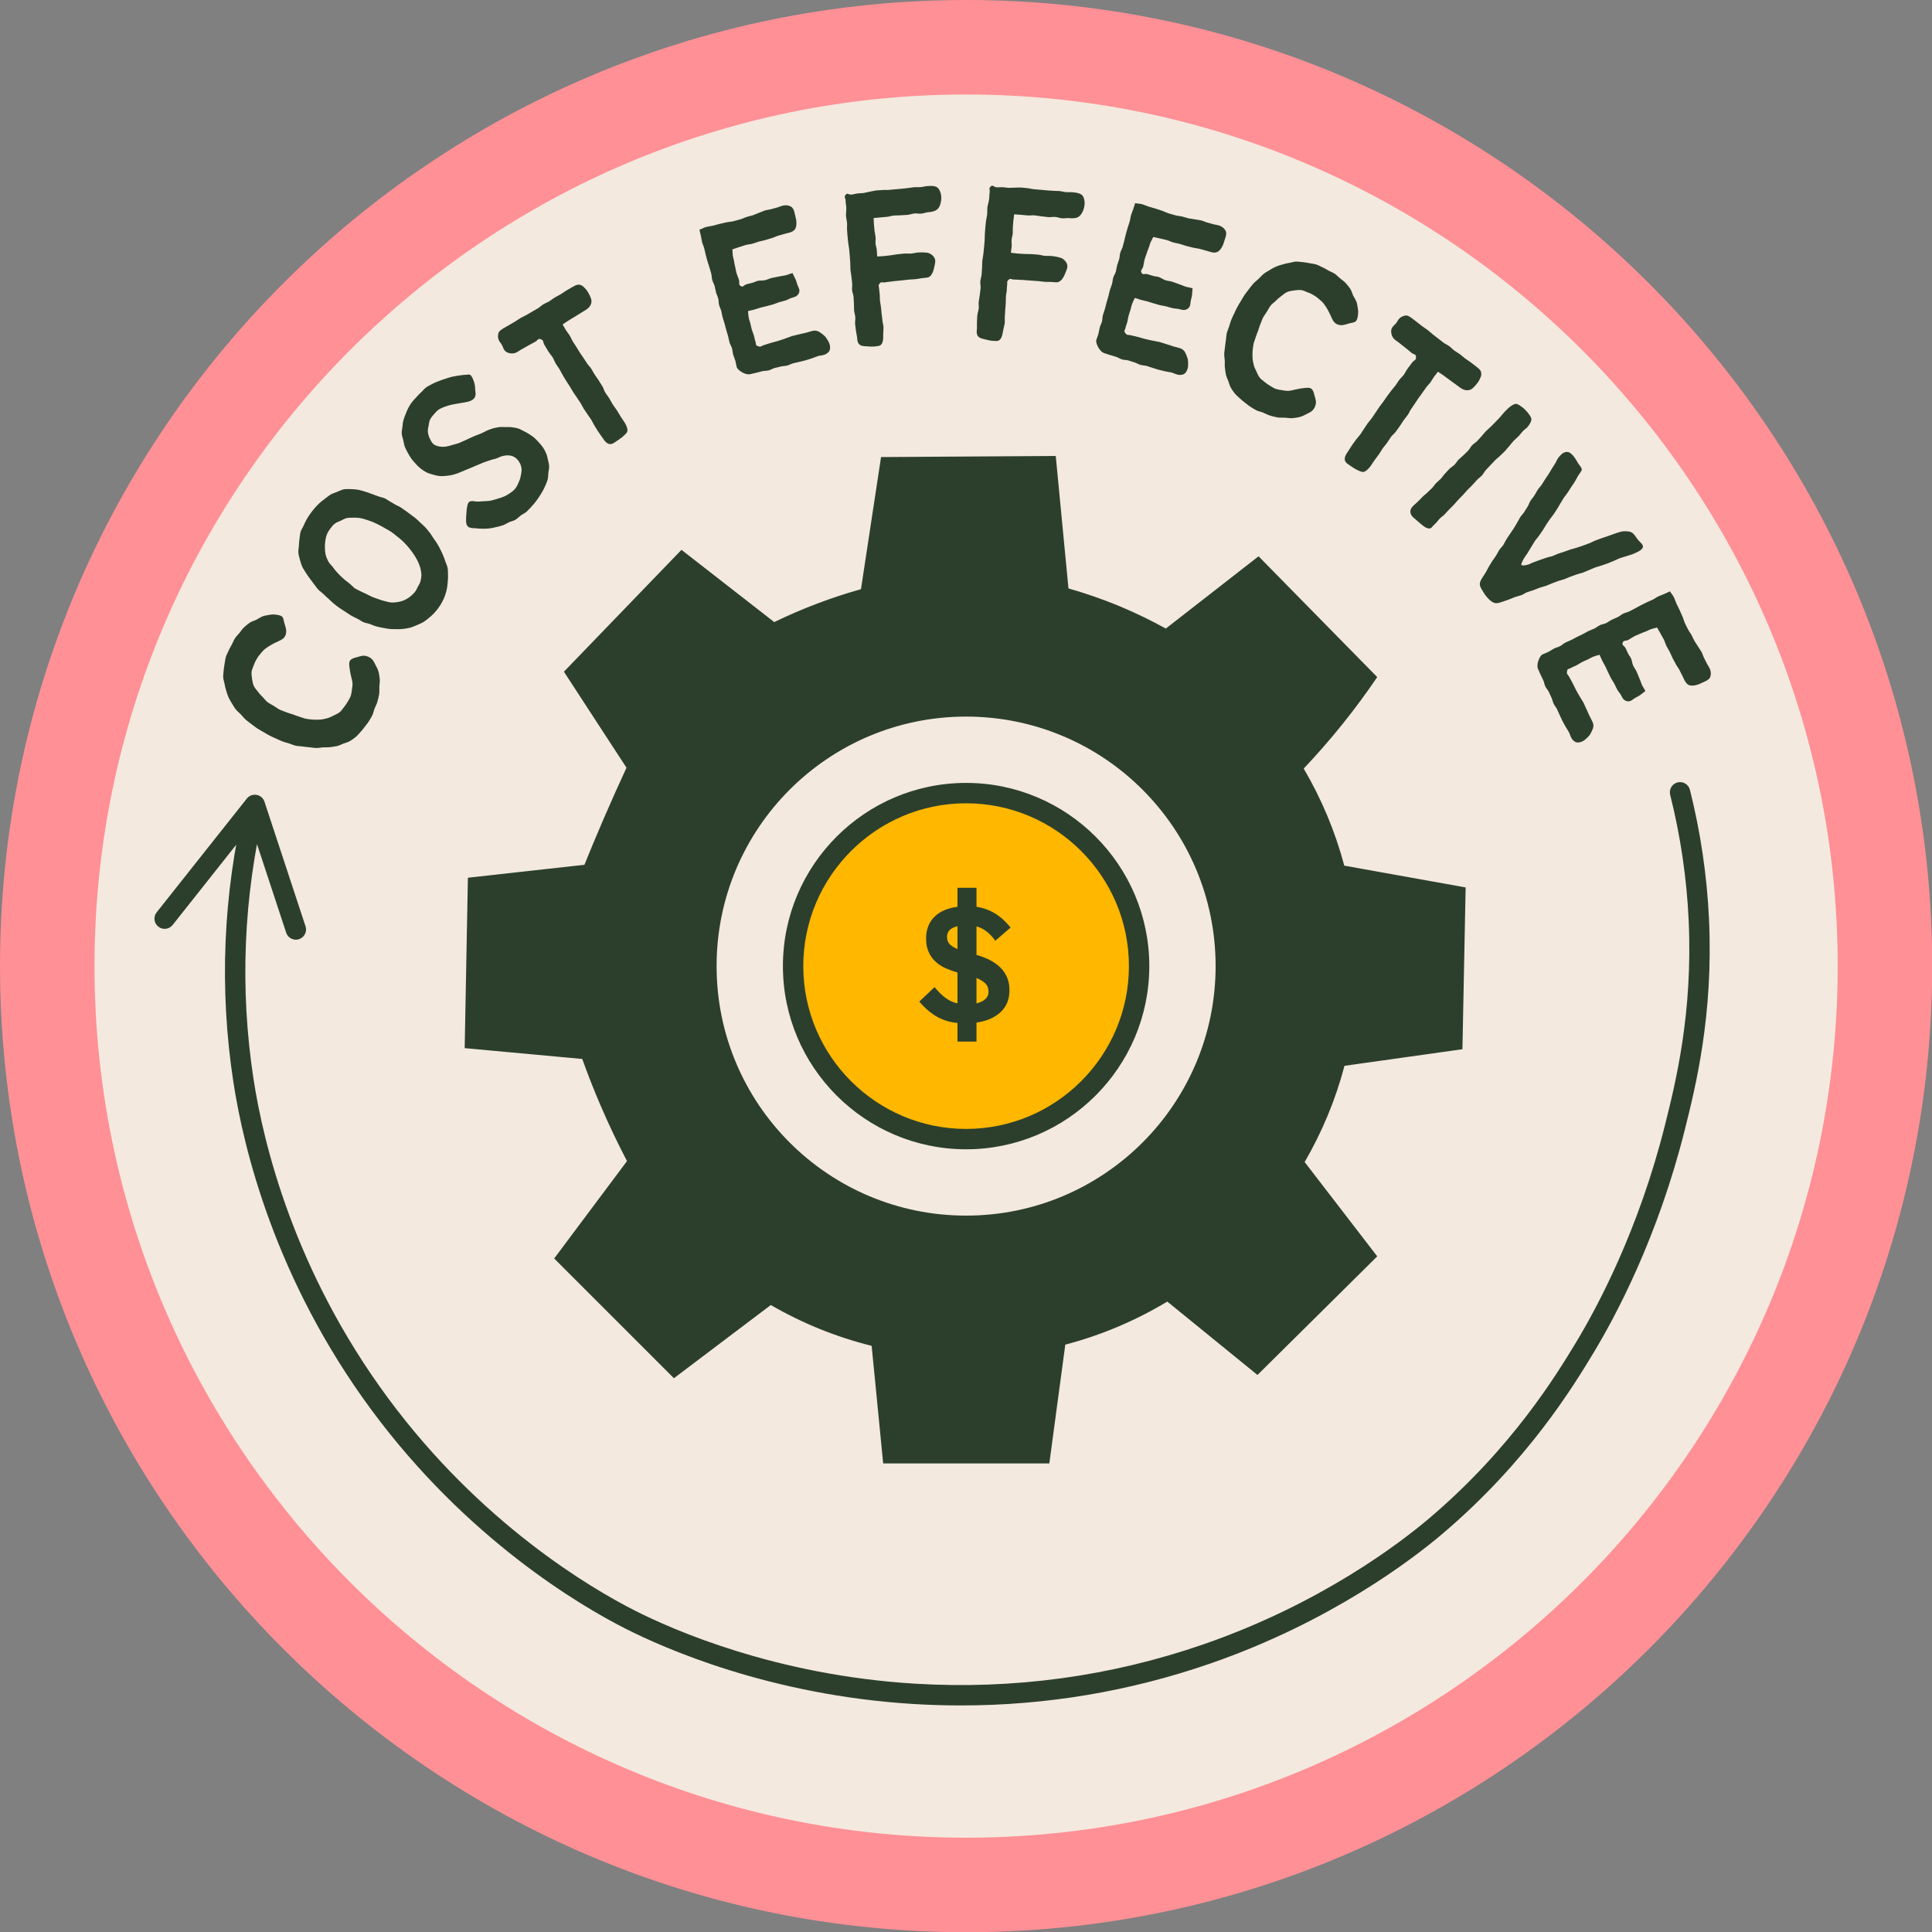
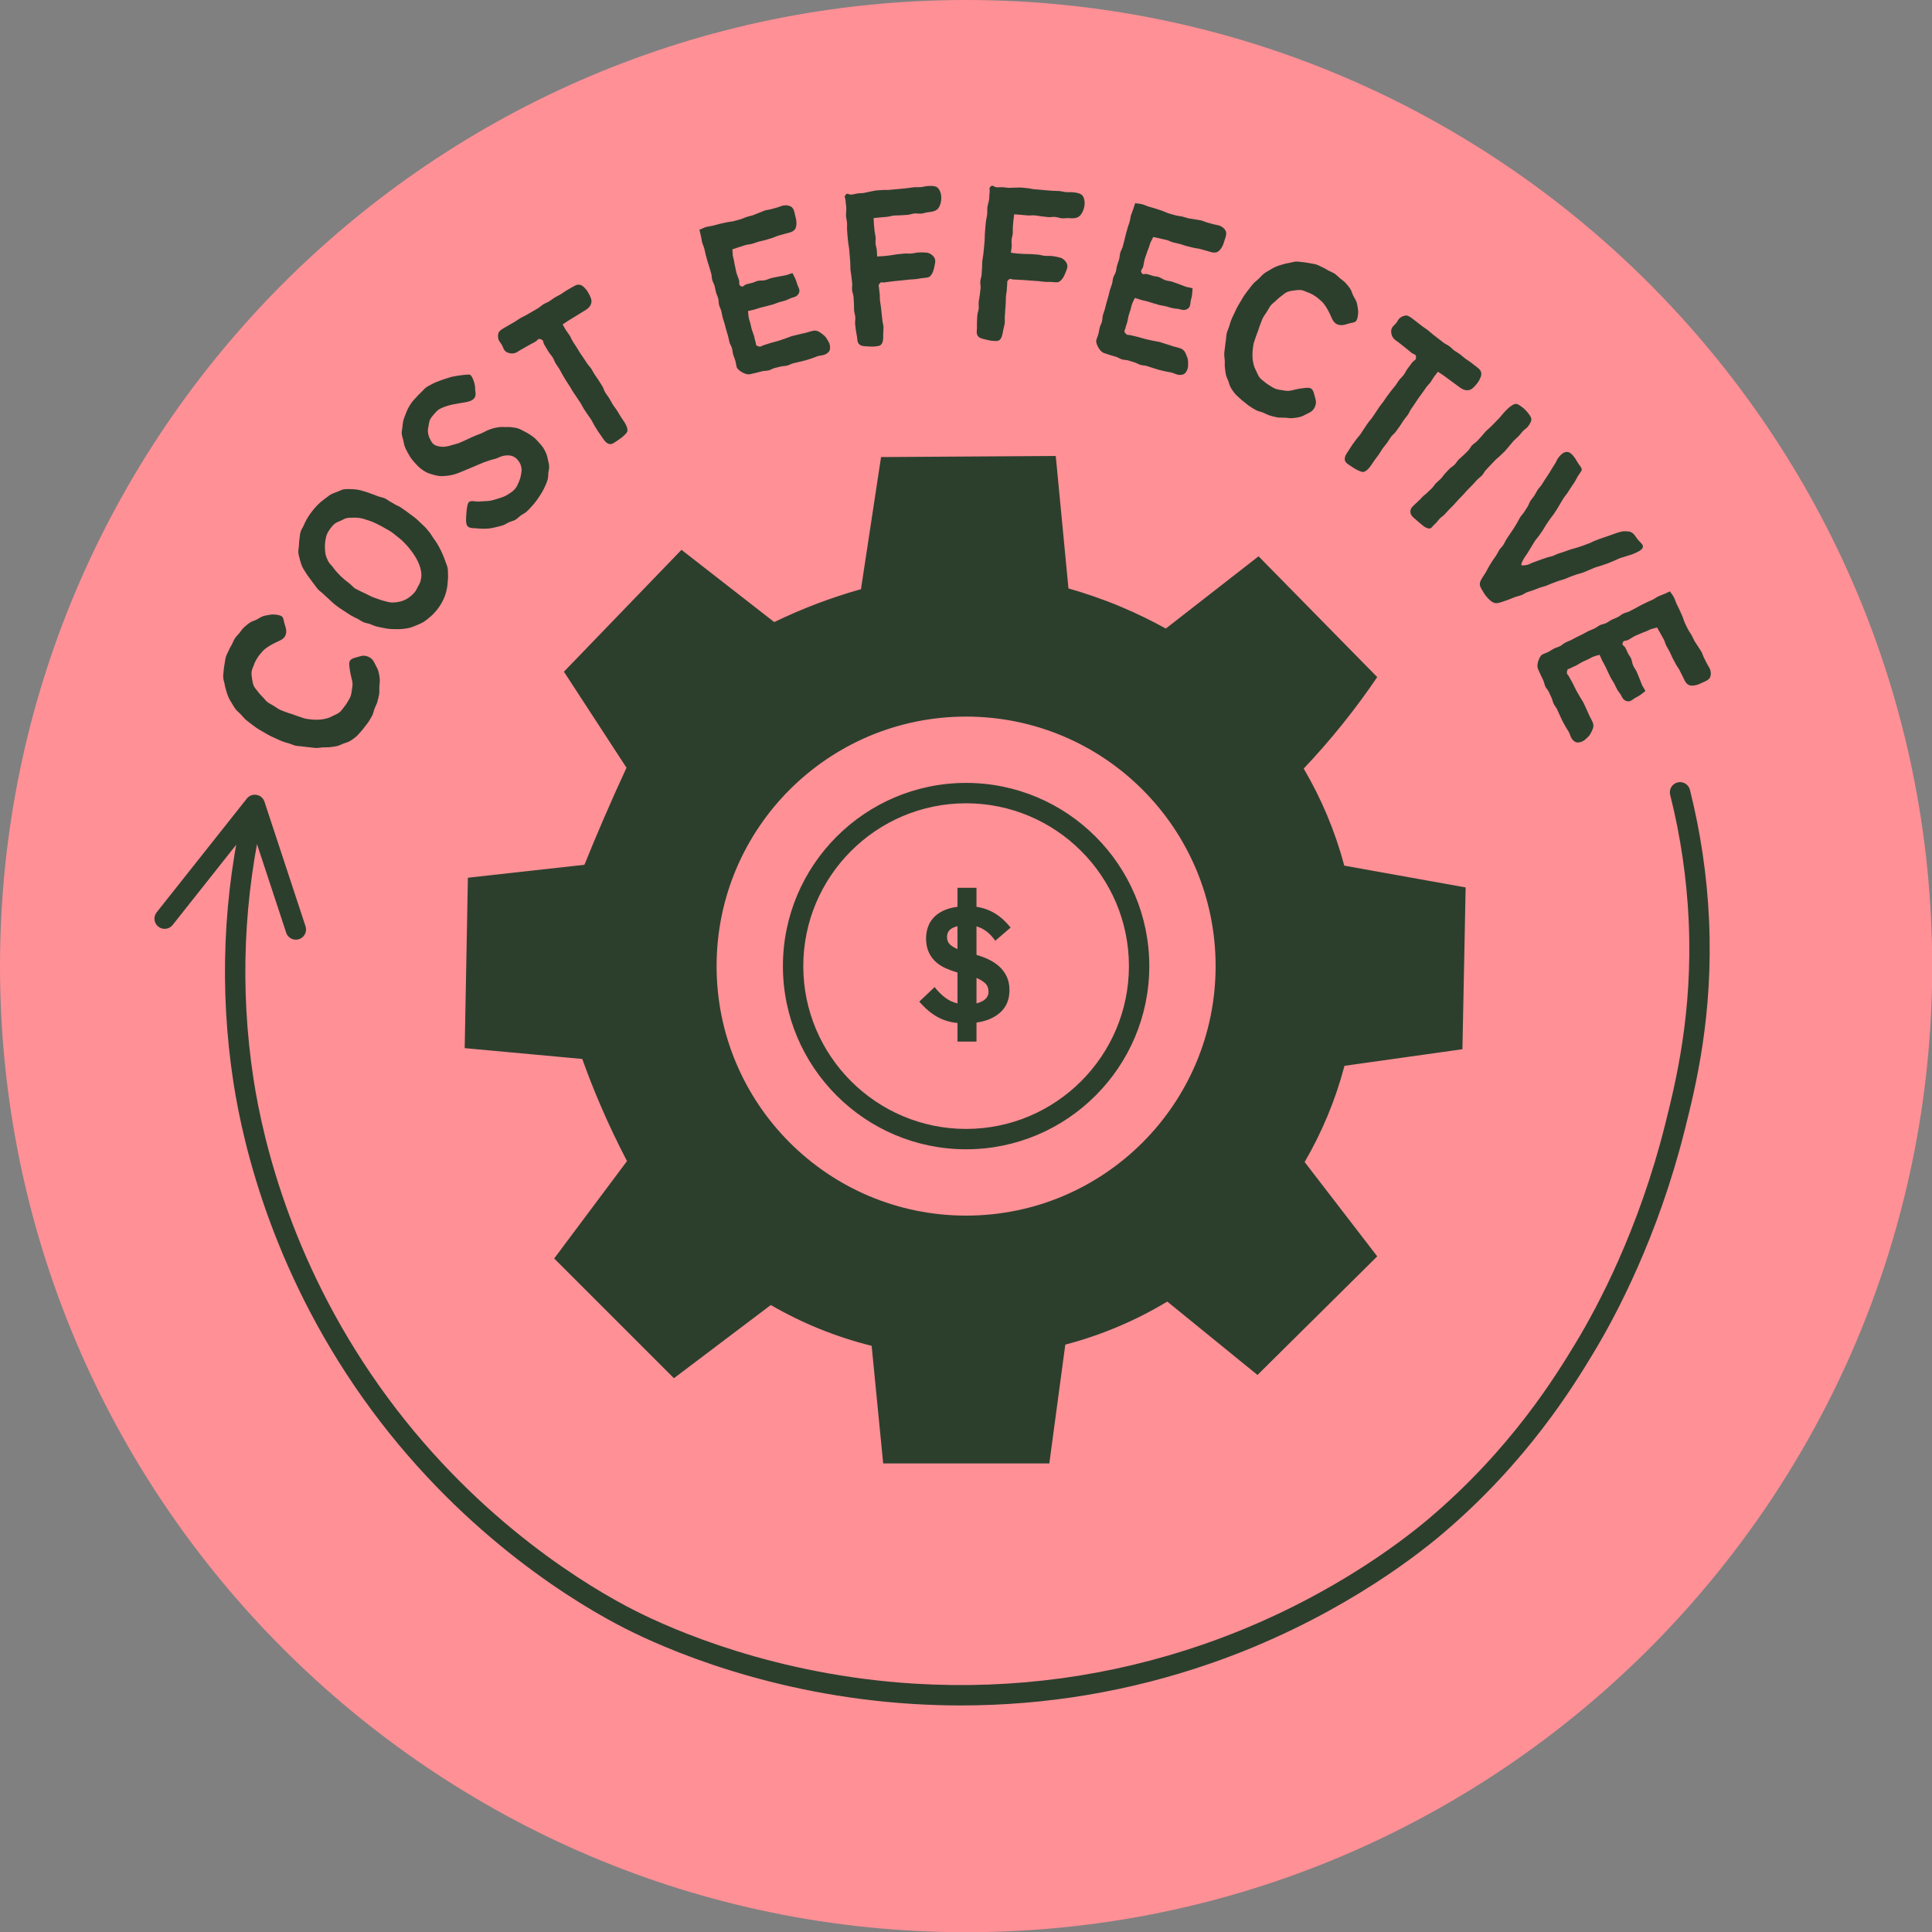
<svg xmlns="http://www.w3.org/2000/svg" height="474.1" preserveAspectRatio="xMidYMid meet" version="1.0" viewBox="0.0 0.0 474.1 474.1" width="474.1" zoomAndPan="magnify">
  <rect x="0.0" y="0.0" width="474.1" height="474.1" fill="#808080" stroke="none" />
  <g id="change1_1">
    <path d="M237.075,474.15C106.352,474.15,0,367.799,0,237.076C0,106.352,106.352,0,237.075,0 C367.799,0,474.15,106.352,474.15,237.076C474.15,367.799,367.799,474.15,237.075,474.15z" fill="#FF9096" />
  </g>
  <g id="change2_1">
-     <path d="M237.075,450.958c-117.935,0-213.883-95.947-213.883-213.883 c0-117.936,95.947-213.883,213.883-213.883s213.883,95.947,213.883,213.883 C450.958,355.011,355.01,450.958,237.075,450.958z" fill="#F4E9DE" />
-   </g>
+     </g>
  <g id="change3_1">
-     <path d="M279.529,237.075c0,23.446-19.007,42.453-42.453,42.453s-42.453-19.007-42.453-42.453 s19.007-42.453,42.453-42.453S279.529,213.629,279.529,237.075z" fill="#FFB700" />
-   </g>
+     </g>
  <g id="change4_1">
    <path d="M92.623,172.175c-0.172,0.599-0.493,1.148-0.714,1.718c-0.2,0.524-0.285,1.107-0.532,1.619 c-0.246,0.508-0.561,0.99-0.854,1.474c-0.292,0.486-0.676,0.911-1.015,1.362 c-0.341,0.454-0.684,0.903-1.071,1.312c-0.391,0.413-0.743,0.872-1.183,1.224 c-0.439,0.355-0.909,0.695-1.397,0.981c-0.484,0.284-1.059,0.403-1.591,0.609 c-0.519,0.203-1.024,0.494-1.59,0.612c-0.551,0.116-1.116,0.19-1.679,0.262 c-0.557,0.073-1.13,0.015-1.695,0.047c-0.56,0.036-1.122,0.161-1.688,0.155 c-0.565-0.008-1.124-0.127-1.688-0.174c-0.561-0.046-1.121-0.112-1.679-0.197c-0.558-0.085-1.14-0.066-1.691-0.188 c-0.553-0.123-1.071-0.388-1.608-0.548c-0.545-0.161-1.093-0.3-1.621-0.497 c-0.531-0.196-1.035-0.455-1.547-0.688c-0.514-0.236-1.059-0.46-1.598-0.742c-0.508-0.266-1.014-0.568-1.529-0.875 c-0.5-0.296-1.027-0.564-1.52-0.894c-0.485-0.325-0.951-0.691-1.423-1.046c-0.469-0.354-0.952-0.701-1.395-1.083 c-0.446-0.387-0.793-0.881-1.202-1.294c-0.419-0.423-0.882-0.797-1.252-1.245c-0.379-0.462-0.643-0.993-0.956-1.478 c-0.322-0.502-0.61-1.003-0.848-1.529c-0.233-0.516-0.383-1.049-0.542-1.585c-0.162-0.542-0.312-1.071-0.402-1.623 c-0.091-0.556-0.316-1.099-0.337-1.661c-0.024-0.56,0.067-1.125,0.109-1.688c0.045-0.559,0.139-1.114,0.241-1.668 c0.104-0.552,0.148-1.124,0.31-1.664c0.16-0.538,0.473-1.029,0.685-1.546c0.214-0.52,0.518-0.993,0.782-1.487 c0.266-0.498,0.44-1.044,0.752-1.508c0.315-0.468,0.728-0.86,1.086-1.29c0.393-0.471,0.706-1.002,1.145-1.399 c0.448-0.408,0.908-0.81,1.403-1.148s1.111-0.468,1.655-0.741c0.528-0.265,1.018-0.639,1.593-0.847 c0.48-0.173,1.056-0.237,1.614-0.344c0.556-0.106,1.09-0.104,1.609-0.031c0.787,0.113,1.315,0.216,1.601,0.636 c0.275,0.409,0.274,1.039,0.499,1.702c0.263,0.778,0.418,1.372,0.383,1.881c-0.045,0.686-0.287,1.251-0.85,1.7 c-0.419,0.336-1.037,0.565-1.73,0.907c-0.474,0.234-0.946,0.47-1.394,0.739 c-0.455,0.275-0.891,0.577-1.301,0.898c-0.414,0.326-0.725,0.759-1.076,1.147 c-0.35,0.387-0.629,0.806-0.901,1.264c-0.26,0.442-0.493,0.885-0.663,1.404 c-0.196,0.593-0.516,1.125-0.578,1.674c-0.07,0.61,0.024,1.21,0.102,1.767c0.081,0.591,0.185,1.183,0.41,1.717 c0.225,0.535,0.67,0.957,1.014,1.435c0.337,0.467,0.723,0.885,1.151,1.3c0.412,0.403,0.735,0.924,1.209,1.278 c0.466,0.348,1.006,0.604,1.511,0.908c0.501,0.302,0.972,0.674,1.493,0.939c0.489,0.247,1.056,0.398,1.6,0.631 c0.512,0.22,1.079,0.344,1.629,0.537c0.532,0.188,1.056,0.428,1.613,0.577c0.55,0.149,1.088,0.406,1.649,0.505 c0.566,0.099,1.149,0.168,1.715,0.204c0.576,0.036,1.166,0.034,1.728-0.007c0.575-0.042,1.149-0.181,1.696-0.318 c0.556-0.138,1.063-0.418,1.578-0.67c0.504-0.247,1.051-0.461,1.505-0.829c0.406-0.33,0.697-0.796,1.037-1.213 c0.332-0.407,0.641-0.835,0.9-1.304c0.258-0.464,0.582-0.911,0.753-1.414c0.173-0.507,0.24-1.048,0.315-1.571 c0.078-0.532,0.181-1.075,0.145-1.599c-0.038-0.561-0.23-1.195-0.381-1.835 c-0.144-0.616-0.261-1.239-0.325-1.828c-0.076-0.678-0.209-1.346,0.077-1.85c0.26-0.457,0.837-0.664,1.613-0.858 c0.706-0.177,1.299-0.425,1.835-0.395c0.697,0.038,1.274,0.306,1.745,0.666c0.457,0.349,0.731,0.894,1.036,1.52 c0.245,0.503,0.596,1.037,0.777,1.705c0.16,0.598,0.256,1.224,0.312,1.841c0.058,0.615-0.069,1.236-0.1,1.859 c-0.03,0.616,0.057,1.253-0.048,1.864s-0.262,1.223-0.428,1.815v0H92.623z M99.473,125.292 c0.445,0.309,0.871,0.643,1.296,0.968c0.43,0.329,0.882,0.629,1.289,0.974c0.41,0.351,0.79,0.735,1.175,1.103 c0.39,0.372,0.809,0.719,1.172,1.111c0.364,0.395,0.696,0.825,1.033,1.241c0.337,0.416,0.59,0.9,0.897,1.34 c0.308,0.437,0.636,0.865,0.915,1.325c0.276,0.456,0.532,0.928,0.778,1.406c0.243,0.474,0.468,0.962,0.679,1.46 c0.208,0.489,0.394,0.993,0.573,1.505c0.192,0.557,0.446,1.092,0.561,1.647c0.118,0.575,0.059,1.171,0.098,1.738 c0.041,0.584-0.032,1.151-0.073,1.723c-0.04,0.58-0.1,1.144-0.22,1.704c-0.121,0.567-0.258,1.118-0.456,1.656 c-0.199,0.543-0.435,1.06-0.709,1.568c-0.273,0.508-0.577,0.987-0.918,1.453c-0.341,0.464-0.701,0.903-1.103,1.319 c-0.398,0.411-0.815,0.801-1.273,1.155c-0.451,0.35-0.893,0.731-1.395,1.02c-0.495,0.284-1.029,0.51-1.57,0.727 c-0.526,0.212-1.056,0.459-1.624,0.602c-0.55,0.139-1.128,0.228-1.713,0.296c-0.561,0.066-1.145,0.061-1.734,0.056 c-0.537-0.004-1.085-0.001-1.63-0.058c-0.537-0.056-1.074-0.175-1.609-0.278c-0.534-0.102-1.069-0.203-1.595-0.344 c-0.527-0.142-1.018-0.398-1.528-0.572c-0.519-0.179-1.08-0.241-1.573-0.448 c-0.535-0.225-0.995-0.604-1.51-0.857c-0.519-0.257-1.04-0.498-1.537-0.782c-0.504-0.287-0.964-0.633-1.445-0.946 c-0.484-0.315-0.988-0.595-1.452-0.935c-0.466-0.341-0.929-0.682-1.374-1.047 c-0.444-0.366-0.84-0.787-1.266-1.173c-0.426-0.388-0.86-0.764-1.268-1.171 c-0.408-0.408-0.921-0.717-1.309-1.143c-0.389-0.427-0.691-0.931-1.06-1.372s-0.675-0.933-1.029-1.391 c-0.36-0.467-0.69-0.93-0.974-1.408c-0.298-0.506-0.648-0.972-0.865-1.488 c-0.226-0.539-0.395-1.094-0.534-1.64c-0.144-0.564-0.317-1.125-0.381-1.69 c-0.062-0.575,0.119-1.158,0.137-1.726c0.018-0.575,0.05-1.135,0.144-1.7c0.095-0.565,0.102-1.153,0.267-1.7 c0.164-0.549,0.524-1.024,0.752-1.549c0.226-0.527,0.462-1.037,0.745-1.535c0.285-0.499,0.594-0.97,0.927-1.434 c0.336-0.466,0.68-0.913,1.06-1.34c0.383-0.431,0.766-0.847,1.185-1.229c0.428-0.39,0.879-0.735,1.339-1.065 c0.469-0.339,0.891-0.739,1.385-1.013c0.51-0.281,1.057-0.461,1.582-0.661c0.558-0.212,1.074-0.514,1.624-0.613 c0.575-0.103,1.169-0.055,1.734-0.056c0.575,0.001,1.148,0.062,1.715,0.147c0.566,0.086,1.109,0.279,1.666,0.43 c0.551,0.148,1.08,0.363,1.623,0.554c0.543,0.19,1.076,0.39,1.608,0.601c0.537,0.211,1.124,0.293,1.652,0.504 c0.462,0.184,0.843,0.529,1.278,0.771c0.432,0.24,0.863,0.472,1.28,0.743c0.416,0.27,0.922,0.405,1.333,0.68 C98.665,124.724,99.051,125.035,99.473,125.292z M87.031,144.355c0.468,0.222,0.934,0.48,1.43,0.735 c0.468,0.238,0.971,0.438,1.46,0.682c0.477,0.237,0.95,0.497,1.448,0.715c0.491,0.216,1.007,0.366,1.517,0.546 c0.523,0.185,1.025,0.367,1.541,0.484c0.542,0.122,1.06,0.294,1.587,0.327c0.548,0.034,1.086-0.026,1.614-0.109 c0.53-0.083,1.045-0.222,1.547-0.439c0.477-0.207,0.94-0.474,1.386-0.819c0.404-0.312,0.8-0.673,1.174-1.111 c0.353-0.412,0.554-0.893,0.791-1.351c0.244-0.471,0.551-0.909,0.666-1.422c0.111-0.505,0.234-1.037,0.217-1.577 c-0.015-0.509-0.112-1.045-0.245-1.577c-0.124-0.488-0.321-0.99-0.548-1.493c-0.206-0.46-0.459-0.933-0.752-1.4 c-0.305-0.482-0.626-0.953-0.961-1.401c-0.341-0.457-0.71-0.891-1.081-1.314c-0.375-0.425-0.78-0.826-1.187-1.216 c-0.409-0.391-0.878-0.712-1.315-1.069s-0.871-0.719-1.336-1.043c-0.463-0.319-0.976-0.562-1.466-0.849 c-0.483-0.284-0.969-0.564-1.478-0.817c-0.504-0.249-1.001-0.514-1.528-0.731c-0.519-0.214-1.06-0.375-1.601-0.559 c-0.527-0.179-1.042-0.342-1.563-0.424c-0.551-0.087-1.091-0.098-1.617-0.085c-0.556,0.014-1.106-0.017-1.624,0.097 c-0.542,0.12-1.008,0.428-1.487,0.649c-0.501,0.231-1.042,0.386-1.457,0.718c-0.429,0.341-0.789,0.765-1.103,1.201 c-0.323,0.449-0.643,0.928-0.85,1.452c-0.204,0.512-0.298,1.08-0.389,1.637 c-0.088,0.545-0.108,1.112-0.084,1.672c0.023,0.555,0.044,1.127,0.181,1.67c0.133,0.538,0.356,1.069,0.606,1.57 c0.244,0.495,0.676,0.875,1.036,1.309c0.323,0.393,0.59,0.835,0.947,1.206c0.351,0.363,0.671,0.768,1.051,1.123 c0.364,0.341,0.749,0.671,1.135,1.017c0.374,0.337,0.828,0.599,1.219,0.952 C86.28,143.645,86.65,143.991,87.031,144.355z M106.251,108.872c0.406,0.405,0.969,0.574,1.51,0.68 c0.506,0.101,1.066,0.125,1.641,0.043c0.52-0.076,1.057-0.238,1.594-0.401c0.521-0.159,1.079-0.264,1.584-0.457 c0.533-0.203,1.022-0.479,1.506-0.659c0.462-0.172,0.882-0.443,1.34-0.628c0.455-0.185,0.901-0.39,1.35-0.589 c0.448-0.199,0.935-0.318,1.378-0.535c0.441-0.217,0.89-0.419,1.319-0.656c0.513-0.196,0.988-0.416,1.477-0.547 c0.526-0.143,1.044-0.237,1.542-0.31c0.538-0.08,1.06-0.007,1.566-0.011c0.538-0.004,1.053-0.035,1.56,0.041 c0.526,0.08,1.048,0.145,1.54,0.304c0.5,0.163,0.948,0.434,1.413,0.671c0.463,0.236,0.934,0.457,1.364,0.761 c0.423,0.299,0.881,0.57,1.274,0.928c0.381,0.348,0.735,0.743,1.089,1.138c0.364,0.407,0.733,0.808,1.016,1.247 c0.293,0.455,0.532,0.946,0.736,1.43c0.208,0.492,0.3,1.027,0.417,1.546c0.117,0.516,0.263,1.04,0.288,1.575 c0.025,0.526-0.13,1.052-0.19,1.589c-0.057,0.518-0.021,1.064-0.158,1.587c-0.132,0.502-0.355,0.993-0.56,1.495 c-0.195,0.481-0.446,0.952-0.706,1.43c-0.248,0.456-0.53,0.906-0.838,1.354c-0.291,0.428-0.576,0.88-0.922,1.299 c-0.33,0.402-0.66,0.829-1.039,1.22c-0.363,0.376-0.718,0.785-1.124,1.149c-0.433,0.389-0.981,0.608-1.418,0.929 c-0.47,0.345-0.854,0.781-1.319,1.056c-0.5,0.297-1.085,0.381-1.574,0.606c-0.531,0.243-0.995,0.58-1.503,0.75 c-0.56,0.186-1.11,0.322-1.629,0.436c-0.582,0.128-1.132,0.275-1.647,0.334 c-0.617,0.068-1.188,0.067-1.678,0.071c-0.729,0.005-1.301-0.076-1.663-0.115 c-0.809,0.004-1.395-0.066-1.769-0.283c-0.524-0.308-0.625-0.889-0.656-1.587c-0.024-0.503,0.05-1.093,0.085-1.773 c0.031-0.607,0.092-1.118,0.173-1.555c0.117-0.623,0.211-1.133,0.649-1.36c0.349-0.179,0.859-0.113,1.557-0.014 c0.486,0.069,1.097-0.023,1.766-0.061c0.549-0.033,1.149-0.025,1.76-0.133c0.567-0.1,1.131-0.302,1.704-0.467 c0.571-0.164,1.137-0.341,1.667-0.571c0.56-0.242,1.053-0.562,1.516-0.881c0.474-0.3,0.893-0.657,1.246-1.11 c0.344-0.441,0.573-0.95,0.796-1.475c0.228-0.527,0.415-1.051,0.516-1.598c0.106-0.584,0.231-1.149,0.188-1.68 c-0.049-0.623-0.24-1.167-0.503-1.601c-0.323-0.537-0.673-0.923-1.059-1.195 c-0.468-0.33-0.962-0.489-1.492-0.532c-0.517-0.043-1.052,0.019-1.597,0.15c-0.512,0.123-0.992,0.395-1.501,0.585 c-0.502,0.186-1.055,0.246-1.556,0.441c-0.502,0.193-1.028,0.322-1.526,0.52c-0.499,0.198-0.991,0.419-1.489,0.62 c-0.498,0.202-0.99,0.434-1.487,0.637c-0.496,0.203-0.993,0.409-1.49,0.615c-0.495,0.208-0.992,0.411-1.487,0.619 c-0.538,0.224-1.06,0.409-1.592,0.539c-0.561,0.141-1.109,0.243-1.657,0.284 c-0.575,0.045-1.139,0.105-1.691,0.05c-0.567-0.058-1.117-0.198-1.651-0.358 c-0.543-0.162-1.097-0.31-1.597-0.568c-0.497-0.26-0.972-0.587-1.418-0.935c-0.439-0.342-0.832-0.759-1.211-1.182 c-0.38-0.423-0.756-0.829-1.065-1.26c-0.331-0.46-0.598-0.946-0.855-1.413 c-0.273-0.494-0.528-0.984-0.72-1.481c-0.201-0.522-0.267-1.075-0.384-1.598c-0.122-0.542-0.341-1.066-0.377-1.604 c-0.039-0.55,0.12-1.096,0.167-1.638c0.048-0.545,0.105-1.082,0.233-1.615c0.13-0.528,0.346-1.025,0.549-1.534 c0.2-0.507,0.38-1.016,0.647-1.498c0.263-0.475,0.541-0.94,0.866-1.386c0.317-0.44,0.706-0.824,1.077-1.232 c0.362-0.404,0.728-0.804,1.137-1.171c0.463-0.414,0.818-0.909,1.272-1.244c0.488-0.361,1.039-0.598,1.537-0.878 c0.514-0.291,1.065-0.481,1.608-0.703c0.531-0.219,1.074-0.417,1.654-0.581c0.544-0.154,1.091-0.39,1.693-0.508 c1.029-0.202,1.56-0.281,2.004-0.333c0.533-0.064,0.954-0.138,2.012-0.192c0.553-0.029,0.884,0.719,1.156,1.442 c0.248,0.659,0.396,1.381,0.395,1.836c0.001,0.646,0.141,1.167,0.116,1.592c-0.039,0.653-0.299,0.986-0.712,1.302 c-0.308,0.231-0.722,0.401-1.415,0.557c-0.519,0.117-1.103,0.203-1.726,0.302c-0.56,0.089-1.151,0.192-1.743,0.314 c-0.572,0.114-1.153,0.28-1.71,0.468c-0.564,0.19-1.128,0.417-1.631,0.719c-0.499,0.302-0.892,0.762-1.282,1.219 c-0.358,0.418-0.708,0.823-0.935,1.272c-0.251,0.488-0.276,1.03-0.376,1.527c-0.106,0.531-0.226,1.036-0.169,1.548 c0.059,0.529,0.19,1.038,0.419,1.512C105.646,107.978,105.868,108.491,106.251,108.872z M138.069,79.621 c0.298,0.465,0.484,0.896,0.773,1.346c0.297,0.464,0.649,0.883,0.939,1.333c0.297,0.463,0.464,1,0.755,1.448 c0.298,0.465,0.597,0.919,0.891,1.373c0.296,0.461,0.565,0.935,0.855,1.386c0.297,0.463,0.624,0.897,0.916,1.354 c0.294,0.458,0.606,0.901,0.895,1.353c0.292,0.456,0.717,0.825,1.006,1.279c0.289,0.456,0.523,0.941,0.811,1.395 c0.294,0.463,0.658,0.914,0.977,1.417c0.297,0.471,0.602,0.96,0.915,1.458c0.299,0.475,0.423,1.075,0.729,1.565 c0.303,0.484,0.673,0.934,0.978,1.422c0.308,0.489,0.55,1.018,0.856,1.502c0.31,0.495,0.699,0.934,1.002,1.415 c0.315,0.498,0.594,1.003,0.894,1.477c0.322,0.503,0.655,0.974,0.953,1.434c0.415,0.641,0.605,1.141,0.707,1.565 c0.135,0.551,0.047,0.942-0.519,1.47c-0.326,0.305-0.726,0.714-1.333,1.113c-0.622,0.409-1.111,0.798-1.551,1.036 c-0.604,0.323-1.128,0.302-1.721-0.172c-0.343-0.274-0.69-0.738-1.13-1.423 c-0.287-0.446-0.628-0.867-0.924-1.328c-0.289-0.45-0.567-0.912-0.859-1.375 c-0.288-0.454-0.485-0.971-0.776-1.433c-0.287-0.456-0.635-0.88-0.926-1.342 c-0.287-0.457-0.622-0.886-0.91-1.348c-0.286-0.459-0.51-0.963-0.798-1.424 c-0.288-0.461-0.621-0.897-0.907-1.361c-0.287-0.464-0.638-0.89-0.925-1.355 c-0.288-0.466-0.551-0.946-0.836-1.408c-0.287-0.467-0.614-0.907-0.896-1.372 c-0.288-0.471-0.56-0.951-0.845-1.414c-0.286-0.47-0.508-0.975-0.788-1.438c-0.284-0.468-0.628-0.895-0.903-1.353 c-0.284-0.472-0.446-1.005-0.721-1.461c-0.293-0.487-0.731-0.943-1.055-1.454 c-0.34-0.536-0.63-1.086-0.925-1.542c-0.565-0.868-0.128-1.21-0.968-1.51 c-0.8-0.286-0.607,0.258-1.547,0.72c-0.441,0.217-0.939,0.517-1.505,0.814c-0.474,0.251-0.966,0.557-1.495,0.855 c-0.449,0.217-0.898,0.563-1.363,0.815c-0.521,0.277-1.074,0.326-1.542,0.255c-0.632-0.095-1.116-0.321-1.453-0.759 c-0.325-0.422-0.435-1.045-0.764-1.514c-0.247-0.352-0.617-0.749-0.744-1.267c-0.114-0.46-0.119-0.977,0.037-1.48 c0.133-0.424,0.712-0.818,1.161-1.091c0.467-0.283,0.949-0.541,1.419-0.824c0.467-0.283,0.951-0.537,1.42-0.822 c0.466-0.283,0.91-0.608,1.377-0.891c0.466-0.284,0.99-0.475,1.457-0.758c0.468-0.281,0.95-0.539,1.42-0.822 c0.468-0.282,0.949-0.542,1.419-0.824c0.468-0.282,0.856-0.694,1.326-0.977c0.47-0.282,0.997-0.464,1.465-0.746 c0.468-0.282,0.882-0.654,1.35-0.935c0.468-0.282,0.976-0.499,1.443-0.781s0.899-0.625,1.368-0.905 c0.468-0.281,0.947-0.545,1.418-0.826c0.55-0.329,1.019-0.58,1.435-0.627c0.511-0.061,0.994,0.146,1.434,0.556 c0.304,0.285,0.663,0.67,0.992,1.202c0.355,0.575,0.614,1.113,0.778,1.577c0.223,0.626,0.16,1.185-0.106,1.69 c-0.214,0.408-0.587,0.821-1.214,1.206c-0.469,0.29-0.94,0.576-1.426,0.876 c-0.451,0.279-0.919,0.565-1.418,0.874c-0.447,0.277-0.924,0.561-1.435,0.876 C138.957,78.989,138.582,79.304,138.069,79.621z M179.708,61.202c0.085,0.536,0.049,1.006,0.109,1.441 c0.073,0.542,0.254,1,0.32,1.438c0.079,0.514,0.148,0.976,0.273,1.425c0.126,0.46,0.179,1.033,0.348,1.578 c0.164,0.531,0.398,1.047,0.553,1.52c0.285,0.872-0.214,1.188,0.477,1.6c0.617,0.368,0.619-0.222,1.434-0.457 c0.411-0.121,0.893-0.218,1.397-0.344c0.457-0.114,0.896-0.399,1.368-0.49c0.567-0.108,1.173-0.031,1.737-0.152 c0.565-0.122,1.092-0.423,1.654-0.554c0.565-0.131,1.14-0.208,1.701-0.344c0.566-0.136,1.154-0.173,1.714-0.307 s1.127-0.414,1.682-0.542c0.25,0.498,0.497,0.993,0.696,1.407c0.25,0.522,0.336,1.035,0.495,1.442 c0.226,0.583,0.503,1.031,0.507,1.435c0.004,0.529-0.243,0.985-0.707,1.333c-0.32,0.242-0.833,0.325-1.418,0.537 c-0.411,0.151-0.844,0.439-1.398,0.595c-0.482,0.169-1.003,0.253-1.506,0.412 c-0.493,0.155-0.971,0.388-1.477,0.538c-0.496,0.144-1.007,0.263-1.516,0.403 c-0.503,0.143-1.025,0.237-1.533,0.379c-0.51,0.138-1.003,0.334-1.512,0.474 c-0.506,0.141-1.044,0.222-1.542,0.364c0.028,0.576,0.077,1.105,0.161,1.581c0.098,0.535,0.302,1.012,0.422,1.515 c0.111,0.463,0.196,0.955,0.339,1.43c0.143,0.479,0.336,0.941,0.485,1.391c0.172,0.509,0.215,1.027,0.363,1.435 c0.299,0.82-0.048,0.986,0.632,1.248c0.803,0.311,0.665-0.007,1.647-0.294c0.489-0.142,1.041-0.354,1.645-0.522 c0.538-0.152,1.107-0.303,1.672-0.453c0.573-0.152,1.124-0.392,1.692-0.565c0.567-0.171,1.105-0.44,1.674-0.618 c0.566-0.176,1.168-0.249,1.735-0.419c0.568-0.17,1.16-0.25,1.734-0.4c0.574-0.15,1.13-0.363,1.711-0.48 c0.601-0.123,1.085-0.008,1.527,0.243c0.426,0.244,0.838,0.584,1.266,0.949c0.391,0.332,0.618,0.783,0.868,1.173 c0.287,0.446,0.466,0.874,0.52,1.32c0.064,0.505,0.069,0.994-0.232,1.39c-0.255,0.333-0.656,0.643-1.218,0.82 c-0.499,0.157-1.042,0.169-1.542,0.324c-0.501,0.153-0.973,0.398-1.472,0.546c-0.502,0.148-0.995,0.329-1.496,0.472 c-0.503,0.144-1.02,0.236-1.522,0.376c-0.504,0.142-1.023,0.22-1.528,0.357s-0.97,0.425-1.476,0.559 c-0.506,0.133-1.055,0.1-1.562,0.231c-0.507,0.131-1.016,0.247-1.524,0.373c-0.508,0.127-0.964,0.459-1.472,0.583 c-0.51,0.124-1.058,0.078-1.567,0.198c-0.51,0.122-1.01,0.277-1.518,0.395 c-0.511,0.12-1.02,0.231-1.529,0.349c-0.457,0.105-1.184-0.081-1.833-0.446c-0.659-0.37-1.266-0.875-1.393-1.317 c-0.144-0.505-0.185-1.04-0.328-1.55c-0.144-0.505-0.388-0.984-0.531-1.495c-0.143-0.506-0.151-1.052-0.295-1.562 c-0.144-0.508-0.469-0.963-0.612-1.474c-0.143-0.508-0.214-1.036-0.356-1.547 c-0.14-0.506-0.31-1.006-0.452-1.515c-0.14-0.507-0.262-1.021-0.403-1.531c-0.141-0.509-0.334-1.003-0.475-1.514 c-0.142-0.509-0.185-1.045-0.326-1.556c-0.139-0.509-0.408-0.985-0.548-1.497 c-0.139-0.509-0.069-1.076-0.208-1.587c-0.139-0.509-0.397-0.989-0.536-1.501c-0.139-0.511-0.206-1.041-0.346-1.555 c-0.139-0.511-0.446-0.977-0.584-1.491c-0.14-0.511-0.112-1.071-0.252-1.585c-0.14-0.513-0.31-1.018-0.448-1.533 c-0.138-0.514-0.346-1.011-0.483-1.525c-0.138-0.514-0.279-1.027-0.418-1.543c-0.139-0.517-0.222-1.044-0.359-1.559 s-0.389-0.998-0.527-1.513c-0.138-0.514-0.168-1.057-0.306-1.57c-0.139-0.515-0.214-0.991-0.351-1.502 c0.555-0.192,1.016-0.485,1.559-0.644c0.564-0.166,1.152-0.194,1.702-0.334c0.568-0.144,1.117-0.316,1.672-0.444 c0.565-0.129,1.123-0.263,1.677-0.386c0.569-0.127,1.155-0.143,1.712-0.274c0.56-0.133,1.111-0.297,1.659-0.45 c0.553-0.151,1.067-0.425,1.609-0.606c0.496-0.168,1.025-0.237,1.52-0.407c0.496-0.17,0.966-0.415,1.461-0.585 c0.496-0.169,0.967-0.418,1.465-0.579c0.498-0.162,1.042-0.181,1.543-0.33c0.502-0.148,1.007-0.286,1.514-0.416 c0.664-0.19,1.192-0.459,1.659-0.515c0.77-0.094,1.31,0.085,1.682,0.286c0.5,0.27,0.71,0.766,0.873,1.378 c0.135,0.495,0.226,1.066,0.396,1.661c0.148,0.764,0.114,1.326,0.034,1.781c-0.121,0.668-0.418,1.041-1.002,1.337 c-0.444,0.226-1.028,0.325-1.717,0.517c-0.541,0.15-1.085,0.301-1.625,0.453c-0.54,0.153-1.043,0.44-1.585,0.595 c-0.537,0.154-1.07,0.34-1.613,0.495c-0.537,0.154-1.1,0.238-1.645,0.394 c-0.533,0.153-1.053,0.37-1.595,0.524c-0.535,0.153-1.121,0.159-1.666,0.317c-0.54,0.154-1.069,0.365-1.62,0.522 C180.76,60.821,180.259,61.044,179.708,61.202z M214.375,53.516c0.053,0.541,0.032,1.008,0.082,1.526 c0.053,0.537,0.097,1.065,0.147,1.592c0.052,0.525,0.21,1.038,0.261,1.564c0.05,0.52-0.062,1.06-0.012,1.592 c0.051,0.521,0.255,1.034,0.308,1.577c0.05,0.517,0.037,1.022,0.09,1.569c0.57-0.055,1.105-0.039,1.652-0.094 c0.564-0.057,1.115-0.137,1.66-0.192c0.566-0.058,1.114-0.205,1.664-0.258c0.561-0.054,1.115-0.117,1.667-0.169 c0.553-0.051,1.113,0.047,1.664,0c0.629-0.054,1.254-0.244,1.888-0.275c0.637-0.032,1.281-0.015,1.908,0.042 c0.604,0.055,1.035,0.323,1.372,0.599c0.381,0.31,0.696,0.71,0.766,1.263c0.057,0.435-0.067,0.942-0.185,1.507 c-0.111,0.532-0.237,1.084-0.464,1.548c-0.244,0.501-0.558,1.01-1.121,1.16 c-0.49,0.129-1.018,0.11-1.52,0.195c-0.5,0.082-0.997,0.187-1.505,0.241c-0.502,0.053-1.012,0.053-1.518,0.095 c-0.506,0.043-1.008,0.121-1.511,0.169c-0.506,0.047-1.012,0.085-1.513,0.153 c-0.509,0.019-0.998,0.115-1.464,0.169c-0.538,0.061-1.036,0.112-1.459,0.187c-0.862,0.153-0.935-0.258-1.384,0.315 c-0.439,0.557-0.131,0.555-0.109,1.382c0.01,0.425,0.12,0.908,0.155,1.41c0.034,0.468-0.016,0.965,0.054,1.42 c0.081,0.536,0.167,1.074,0.241,1.613c0.075,0.539,0.101,1.083,0.162,1.623c0.061,0.54,0.145,1.077,0.189,1.619 c0.044,0.544,0.247,1.078,0.266,1.62c0.017,0.544-0.055,1.091-0.07,1.634c-0.013,0.432,0.022,0.955-0.043,1.452 c-0.06,0.473-0.172,0.991-0.601,1.312c-0.305,0.227-0.796,0.281-1.42,0.342c-0.65,0.063-1.252,0.017-1.801-0.014 c-0.697-0.042-1.308-0.048-1.75-0.315c-0.506-0.307-0.727-0.805-0.762-1.52c-0.035-0.72-0.23-1.292-0.291-1.837 c-0.068-0.61-0.175-1.171-0.231-1.831c-0.049-0.555,0.097-1.127,0.048-1.682 c-0.05-0.555-0.249-1.098-0.296-1.653c-0.048-0.555,0.011-1.12-0.038-1.676 c-0.05-0.555-0.049-1.115-0.099-1.67c-0.047-0.555-0.314-1.091-0.36-1.646c-0.047-0.556,0.072-1.124,0.023-1.68 c-0.048-0.555-0.14-1.106-0.186-1.661s-0.19-1.101-0.237-1.656s0.007-1.118-0.039-1.673 c-0.048-0.556-0.079-1.112-0.126-1.667s-0.096-1.11-0.143-1.665s-0.202-1.103-0.247-1.658 c-0.047-0.555-0.123-1.107-0.17-1.663c-0.047-0.555-0.069-1.112-0.116-1.668c-0.03-0.362,0.07-1.033-0.014-1.687 c-0.084-0.654-0.245-1.291-0.239-1.654c0.009-0.588,0.078-1.15,0.083-1.674c0.005-0.624-0.163-1.19-0.162-1.673 c0.004-1.014-0.506-1.07,0.011-1.714c0.452-0.567,0.661,0.074,1.527-0.042c0.418-0.056,0.894-0.206,1.417-0.278 c0.46-0.062,0.962-0.032,1.458-0.102c0.48-0.069,0.954-0.24,1.43-0.31c0.519-0.078,1.028-0.236,1.551-0.302 c0.519-0.067,1.05-0.057,1.573-0.114c0.522-0.058,1.058,0.02,1.581-0.031c0.522-0.051,1.044-0.101,1.57-0.145 c0.523-0.044,1.047-0.092,1.571-0.134c0.523-0.042,1.045-0.133,1.569-0.173c0.526-0.04,1.044-0.171,1.568-0.212 c0.523-0.042,1.058,0.026,1.58-0.018c0.521-0.044,1.035-0.207,1.557-0.255c0.679-0.061,1.313-0.073,1.843,0.032 c0.61,0.123,1.014,0.491,1.303,1.131c0.193,0.431,0.357,0.979,0.358,1.761c-0.001,0.748-0.157,1.309-0.334,1.782 c-0.236,0.637-0.568,1.043-1.132,1.315c-0.477,0.229-1.057,0.32-1.769,0.391c-0.559,0.056-1.101,0.29-1.662,0.344 c-0.557,0.054-1.135-0.09-1.695-0.036c-0.558,0.054-1.1,0.286-1.663,0.34 c-0.557,0.054-1.121,0.05-1.687,0.105c-0.557,0.054-1.129,0.005-1.694,0.06 c-0.552,0.054-1.097,0.262-1.662,0.317c-0.557,0.054-1.122,0.095-1.692,0.148 C215.446,53.401,214.949,53.461,214.375,53.516z M248.868,52.594c-0.044,0.542-0.145,0.998-0.188,1.517 c-0.044,0.538-0.093,1.065-0.135,1.593c-0.043,0.526,0.022,1.059-0.019,1.585c-0.042,0.521-0.249,1.032-0.292,1.565 c-0.042,0.521,0.069,1.062,0.025,1.606c-0.042,0.518-0.144,1.012-0.188,1.56c0.571,0.046,1.094,0.156,1.643,0.198 c0.565,0.043,1.122,0.061,1.668,0.102c0.567,0.043,1.132-0.006,1.683,0.039c0.562,0.045,1.119,0.082,1.671,0.127 c0.553,0.047,1.088,0.242,1.638,0.293c0.629,0.057,1.277-0.019,1.907,0.061c0.632,0.081,1.264,0.211,1.87,0.377 c0.585,0.161,0.962,0.501,1.245,0.832c0.32,0.372,0.56,0.821,0.531,1.377c-0.021,0.438-0.232,0.916-0.446,1.451 c-0.204,0.504-0.425,1.025-0.73,1.442c-0.329,0.451-0.727,0.896-1.308,0.944c-0.506,0.04-1.022-0.071-1.53-0.076 c-0.506-0.007-1.015,0.009-1.522-0.028c-0.504-0.036-1.006-0.126-1.512-0.174 c-0.505-0.047-1.013-0.059-1.517-0.1c-0.506-0.043-1.011-0.095-1.516-0.116c-0.504-0.07-1.002-0.062-1.471-0.091 c-0.54-0.035-1.039-0.072-1.469-0.073c-0.876-0.001-0.874-0.419-1.418,0.066c-0.528,0.471-0.226,0.523-0.35,1.341 c-0.065,0.42-0.043,0.915-0.096,1.415c-0.05,0.467-0.185,0.947-0.197,1.408c-0.015,0.541-0.024,1.086-0.046,1.63 s-0.092,1.083-0.127,1.625c-0.034,0.542-0.046,1.085-0.099,1.627c-0.053,0.542,0.053,1.103-0.024,1.641 c-0.079,0.539-0.246,1.064-0.357,1.595c-0.088,0.423-0.145,0.944-0.297,1.422 c-0.144,0.455-0.344,0.946-0.822,1.185c-0.34,0.169-0.833,0.137-1.458,0.086c-0.651-0.052-1.234-0.204-1.77-0.331 c-0.679-0.164-1.278-0.277-1.667-0.619c-0.443-0.391-0.573-0.919-0.482-1.63c0.092-0.714,0.002-1.312,0.037-1.859 c0.04-0.612,0.034-1.183,0.094-1.843c0.05-0.555,0.294-1.092,0.344-1.647c0.049-0.555-0.052-1.124-0.001-1.679 c0.052-0.555,0.209-1.101,0.259-1.656c0.049-0.555,0.148-1.106,0.197-1.661c0.051-0.554-0.117-1.129-0.065-1.684 c0.051-0.555,0.269-1.093,0.318-1.648c0.051-0.555,0.058-1.113,0.109-1.668s0.006-1.117,0.058-1.672 c0.052-0.555,0.204-1.099,0.256-1.654s0.118-1.108,0.17-1.663c0.052-0.555,0.102-1.109,0.152-1.665 c0.052-0.554-0.005-1.12,0.049-1.674c0.052-0.555,0.074-1.112,0.126-1.667c0.051-0.554,0.128-1.107,0.179-1.663 c0.034-0.361,0.251-1.004,0.283-1.662c0.033-0.658-0.014-1.314,0.057-1.67c0.111-0.577,0.279-1.118,0.376-1.633 c0.114-0.613,0.049-1.2,0.135-1.675c0.182-0.997-0.309-1.143,0.312-1.685c0.545-0.479,0.638,0.19,1.511,0.228 c0.422,0.018,0.915-0.046,1.443-0.024c0.464,0.019,0.952,0.138,1.453,0.156c0.485,0.017,0.981-0.068,1.462-0.054 c0.523,0.015,1.054-0.051,1.579-0.024c0.523,0.026,1.044,0.129,1.568,0.165c0.524,0.035,1.038,0.206,1.562,0.248 c0.524,0.042,1.045,0.084,1.571,0.133c0.523,0.049,1.047,0.093,1.57,0.144c0.522,0.051,1.052,0.053,1.574,0.106 c0.525,0.054,1.059,0.016,1.581,0.067s1.037,0.212,1.559,0.261c0.521,0.048,1.056-0.021,1.577,0.023 c0.679,0.06,1.307,0.159,1.809,0.356c0.579,0.228,0.911,0.662,1.082,1.343c0.115,0.458,0.18,1.026,0.043,1.796 c-0.132,0.735-0.384,1.261-0.642,1.695c-0.346,0.585-0.744,0.926-1.346,1.095 c-0.51,0.142-1.097,0.129-1.81,0.074c-0.56-0.043-1.134,0.092-1.696,0.046 c-0.558-0.045-1.102-0.288-1.663-0.334c-0.558-0.045-1.132,0.087-1.696,0.042 c-0.558-0.045-1.112-0.148-1.679-0.194c-0.558-0.045-1.111-0.193-1.678-0.239 c-0.553-0.044-1.126,0.065-1.692,0.019c-0.557-0.045-1.12-0.104-1.691-0.152 C249.941,52.669,249.441,52.641,248.868,52.594z M282.995,58.151c-0.203,0.503-0.477,0.888-0.648,1.292 c-0.217,0.502-0.298,0.987-0.467,1.397c-0.197,0.481-0.376,0.912-0.501,1.362c-0.129,0.459-0.38,0.977-0.516,1.532 c-0.133,0.539-0.198,1.103-0.31,1.586c-0.205,0.894-0.795,0.908-0.416,1.617c0.339,0.633,0.644,0.129,1.465,0.347 c0.414,0.109,0.877,0.273,1.373,0.425c0.451,0.138,0.975,0.12,1.426,0.285c0.541,0.2,1.02,0.578,1.566,0.765 c0.548,0.187,1.154,0.2,1.703,0.378c0.553,0.179,1.084,0.408,1.636,0.582c0.555,0.175,1.078,0.447,1.627,0.62 s1.18,0.226,1.721,0.402c-0.042,0.556-0.086,1.107-0.129,1.565c-0.055,0.577-0.246,1.06-0.319,1.491 c-0.107,0.615-0.1,1.143-0.306,1.492c-0.27,0.456-0.716,0.719-1.293,0.779c-0.398,0.042-0.882-0.151-1.492-0.271 c-0.431-0.083-0.948-0.059-1.505-0.211c-0.501-0.104-0.99-0.299-1.503-0.423c-0.503-0.121-1.032-0.168-1.542-0.3 c-0.5-0.132-0.999-0.294-1.507-0.435c-0.505-0.138-1.001-0.325-1.51-0.466c-0.507-0.144-1.03-0.231-1.539-0.372 c-0.507-0.141-1.009-0.348-1.51-0.483c-0.273,0.508-0.503,0.986-0.677,1.439 c-0.192,0.508-0.263,1.022-0.419,1.516c-0.144,0.454-0.324,0.919-0.447,1.4 c-0.125,0.484-0.197,0.98-0.301,1.442c-0.115,0.525-0.346,0.99-0.428,1.417c-0.167,0.856-0.55,0.819-0.102,1.395 c0.526,0.681,0.573,0.336,1.562,0.598c0.493,0.13,1.075,0.233,1.679,0.4c0.54,0.147,1.105,0.311,1.667,0.474 c0.569,0.165,1.165,0.243,1.741,0.389c0.574,0.145,1.174,0.192,1.753,0.334c0.575,0.141,1.129,0.388,1.703,0.535 c0.574,0.148,1.123,0.384,1.692,0.552c0.569,0.167,1.155,0.271,1.714,0.47c0.578,0.204,0.933,0.552,1.183,0.995 c0.24,0.428,0.418,0.932,0.597,1.465c0.163,0.486,0.126,0.99,0.139,1.453c0.017,0.53-0.051,0.988-0.233,1.399 c-0.207,0.465-0.453,0.887-0.916,1.071c-0.39,0.154-0.894,0.212-1.466,0.075c-0.509-0.123-0.981-0.392-1.489-0.517 c-0.508-0.127-1.038-0.16-1.542-0.291c-0.507-0.131-1.022-0.231-1.525-0.366c-0.505-0.136-0.996-0.324-1.499-0.463 c-0.505-0.138-0.989-0.339-1.494-0.481c-0.503-0.142-1.05-0.135-1.552-0.282s-0.956-0.458-1.457-0.607 c-0.502-0.148-0.997-0.312-1.499-0.466c-0.5-0.153-1.062-0.103-1.562-0.259c-0.501-0.155-0.946-0.478-1.445-0.638 c-0.499-0.158-1.008-0.283-1.504-0.444c-0.499-0.16-0.993-0.328-1.489-0.489c-0.447-0.146-0.974-0.68-1.341-1.328 c-0.375-0.657-0.635-1.402-0.516-1.846c0.137-0.507,0.378-0.986,0.518-1.498c0.137-0.507,0.176-1.043,0.315-1.555 c0.139-0.507,0.413-0.98,0.553-1.491c0.139-0.509,0.096-1.067,0.235-1.579c0.14-0.509,0.351-0.999,0.492-1.51 c0.142-0.506,0.252-1.022,0.394-1.531c0.141-0.506,0.302-1.01,0.443-1.52c0.142-0.508,0.231-1.031,0.373-1.542 c0.141-0.509,0.381-0.991,0.522-1.502c0.144-0.508,0.158-1.056,0.302-1.565c0.144-0.508,0.496-0.958,0.641-1.467 c0.143-0.508,0.17-1.052,0.315-1.562c0.144-0.51,0.359-0.999,0.504-1.511c0.144-0.51,0.121-1.068,0.269-1.579 c0.144-0.51,0.456-0.975,0.601-1.487s0.259-1.032,0.406-1.544c0.146-0.512,0.225-1.044,0.371-1.556 c0.146-0.511,0.29-1.024,0.438-1.538c0.147-0.514,0.349-1.009,0.495-1.52s0.182-1.056,0.328-1.568 c0.147-0.512,0.4-0.992,0.547-1.504c0.147-0.512,0.328-0.959,0.475-1.468c0.574,0.122,1.12,0.107,1.667,0.252 c0.567,0.148,1.088,0.428,1.631,0.591c0.56,0.169,1.12,0.306,1.661,0.481c0.552,0.181,1.099,0.353,1.637,0.533 c0.553,0.184,1.063,0.473,1.607,0.647c0.549,0.175,1.106,0.318,1.653,0.47c0.552,0.156,1.135,0.186,1.692,0.31 c0.512,0.112,1.001,0.326,1.513,0.435c0.513,0.109,1.041,0.142,1.554,0.252c0.512,0.111,1.043,0.14,1.554,0.259 c0.51,0.118,0.985,0.382,1.492,0.513c0.506,0.132,1.01,0.274,1.511,0.423c0.667,0.18,1.259,0.222,1.688,0.414 c0.709,0.317,1.079,0.748,1.294,1.111c0.289,0.489,0.214,1.022,0.038,1.631c-0.14,0.493-0.356,1.03-0.517,1.627 c-0.268,0.731-0.586,1.195-0.89,1.544c-0.447,0.51-0.894,0.677-1.547,0.63c-0.498-0.036-1.049-0.252-1.738-0.442 c-0.541-0.149-1.085-0.301-1.626-0.449c-0.542-0.147-1.12-0.161-1.665-0.307c-0.54-0.145-1.093-0.261-1.637-0.408 c-0.54-0.145-1.065-0.363-1.612-0.51c-0.536-0.144-1.093-0.226-1.638-0.373c-0.538-0.144-1.042-0.442-1.591-0.587 c-0.543-0.146-1.105-0.239-1.657-0.387C284.093,58.366,283.548,58.299,282.995,58.151z M311.623,101.97 c-0.598-0.179-1.143-0.506-1.71-0.733c-0.521-0.206-1.103-0.297-1.612-0.55c-0.505-0.251-0.983-0.573-1.464-0.869 c-0.482-0.298-0.903-0.686-1.351-1.03c-0.45-0.345-0.895-0.693-1.3-1.085 c-0.408-0.395-0.863-0.753-1.211-1.195c-0.351-0.442-0.685-0.917-0.966-1.408c-0.278-0.487-0.392-1.063-0.591-1.598 c-0.197-0.521-0.483-1.029-0.595-1.597c-0.109-0.551-0.177-1.117-0.244-1.68c-0.066-0.558-0.002-1.131-0.027-1.696 c-0.03-0.561-0.148-1.123-0.137-1.689c0.015-0.564,0.139-1.123,0.192-1.685c0.053-0.56,0.125-1.12,0.216-1.676 c0.091-0.557,0.079-1.139,0.206-1.689c0.128-0.551,0.399-1.066,0.565-1.603c0.167-0.543,0.312-1.089,0.515-1.615 c0.202-0.528,0.467-1.03,0.705-1.539c0.241-0.511,0.471-1.054,0.759-1.589c0.272-0.505,0.579-1.007,0.892-1.52 c0.303-0.496,0.575-1.02,0.911-1.509c0.33-0.481,0.701-0.944,1.062-1.411c0.359-0.465,0.711-0.944,1.098-1.383 c0.392-0.442,0.889-0.783,1.308-1.188c0.428-0.415,0.807-0.873,1.258-1.238c0.467-0.374,0.999-0.632,1.488-0.94 c0.506-0.317,1.01-0.6,1.538-0.831c0.518-0.229,1.053-0.371,1.59-0.525c0.544-0.156,1.074-0.3,1.628-0.384 c0.557-0.084,1.102-0.304,1.664-0.319c0.56-0.018,1.124,0.08,1.687,0.128c0.559,0.052,1.112,0.151,1.665,0.26 c0.551,0.11,1.122,0.161,1.66,0.328c0.536,0.166,1.023,0.484,1.539,0.703c0.518,0.22,0.987,0.529,1.478,0.799 c0.495,0.271,1.04,0.451,1.5,0.768c0.465,0.32,0.852,0.737,1.277,1.101c0.467,0.398,0.994,0.717,1.387,1.16 c0.402,0.452,0.799,0.917,1.132,1.415c0.333,0.499,0.456,1.117,0.723,1.664c0.26,0.531,0.627,1.024,0.829,1.602 c0.168,0.482,0.226,1.058,0.326,1.618c0.1,0.556,0.093,1.091,0.013,1.609c-0.121,0.786-0.231,1.313-0.653,1.593 c-0.412,0.272-1.042,0.263-1.707,0.48c-0.781,0.255-1.377,0.403-1.886,0.363c-0.685-0.053-1.247-0.302-1.69-0.868 c-0.332-0.423-0.554-1.044-0.889-1.741c-0.229-0.476-0.459-0.951-0.723-1.401c-0.271-0.458-0.566-0.897-0.884-1.31 c-0.321-0.418-0.751-0.733-1.135-1.089c-0.382-0.354-0.799-0.638-1.253-0.915c-0.44-0.264-0.88-0.502-1.397-0.678 c-0.59-0.202-1.12-0.528-1.668-0.597c-0.609-0.076-1.21,0.012-1.768,0.084c-0.592,0.075-1.185,0.171-1.721,0.391 c-0.537,0.219-0.965,0.659-1.446,0.998c-0.471,0.332-0.893,0.713-1.312,1.137 c-0.407,0.407-0.932,0.725-1.291,1.195c-0.352,0.461-0.614,0.999-0.924,1.5c-0.308,0.498-0.685,0.964-0.956,1.482 c-0.253,0.486-0.41,1.052-0.648,1.593c-0.226,0.509-0.356,1.075-0.556,1.623 c-0.193,0.53-0.439,1.051-0.595,1.606c-0.154,0.549-0.417,1.083-0.522,1.644 c-0.105,0.565-0.181,1.147-0.224,1.713c-0.042,0.576-0.046,1.165-0.012,1.727c0.035,0.576,0.168,1.151,0.299,1.7 c0.132,0.557,0.406,1.067,0.652,1.585c0.241,0.507,0.45,1.056,0.812,1.514c0.326,0.41,0.788,0.706,1.201,1.051 c0.403,0.337,0.828,0.65,1.294,0.915c0.461,0.263,0.904,0.592,1.404,0.768c0.506,0.179,1.046,0.252,1.567,0.334 c0.531,0.084,1.072,0.192,1.597,0.162c0.562-0.032,1.197-0.216,1.84-0.36c0.617-0.138,1.241-0.247,1.831-0.306 c0.679-0.068,1.348-0.193,1.848,0.098c0.454,0.264,0.655,0.844,0.84,1.623c0.17,0.708,0.411,1.303,0.375,1.839 c-0.046,0.697-0.32,1.27-0.685,1.737c-0.353,0.453-0.902,0.722-1.531,1.02 c-0.507,0.239-1.043,0.584-1.714,0.758c-0.6,0.153-1.226,0.242-1.844,0.292c-0.616,0.051-1.235-0.083-1.857-0.12 c-0.616-0.037-1.254,0.043-1.863-0.068c-0.609-0.112-1.22-0.275-1.81-0.448L311.623,101.97L311.623,101.97z M352.865,91.219c-0.318,0.452-0.647,0.787-0.955,1.225c-0.317,0.45-0.572,0.934-0.88,1.372 c-0.317,0.45-0.751,0.807-1.057,1.245c-0.318,0.452-0.627,0.9-0.935,1.343c-0.315,0.448-0.652,0.875-0.962,1.314 c-0.316,0.45-0.596,0.916-0.907,1.36c-0.314,0.444-0.607,0.9-0.917,1.339 c-0.31,0.443-0.493,0.975-0.805,1.414c-0.314,0.44-0.675,0.84-0.985,1.278 c-0.318,0.447-0.599,0.954-0.944,1.44c-0.325,0.453-0.662,0.919-1.006,1.397 c-0.327,0.457-0.836,0.798-1.174,1.266c-0.335,0.462-0.611,0.976-0.949,1.442 c-0.337,0.469-0.735,0.893-1.069,1.358c-0.341,0.475-0.601,1-0.933,1.461 c-0.342,0.479-0.705,0.929-1.029,1.385c-0.346,0.488-0.655,0.974-0.97,1.423 c-0.436,0.625-0.828,0.99-1.183,1.246c-0.46,0.332-0.855,0.398-1.558,0.072c-0.405-0.186-0.935-0.402-1.534-0.815 c-0.613-0.422-1.158-0.728-1.543-1.045c-0.527-0.437-0.706-0.931-0.49-1.659c0.124-0.42,0.423-0.917,0.892-1.583 c0.306-0.434,0.565-0.909,0.882-1.357c0.308-0.437,0.631-0.869,0.95-1.315c0.31-0.438,0.715-0.815,1.034-1.259 c0.314-0.438,0.575-0.92,0.894-1.364c0.315-0.438,0.586-0.91,0.904-1.351c0.317-0.439,0.7-0.835,1.019-1.276 c0.318-0.441,0.597-0.914,0.918-1.355c0.322-0.441,0.584-0.926,0.905-1.367c0.323-0.442,0.669-0.866,0.989-1.306 c0.324-0.441,0.608-0.911,0.933-1.347c0.327-0.445,0.669-0.878,0.99-1.316c0.328-0.442,0.713-0.837,1.035-1.272 c0.326-0.44,0.592-0.919,0.913-1.347c0.33-0.441,0.762-0.793,1.082-1.219c0.34-0.456,0.597-1.033,0.948-1.525 c0.367-0.517,0.769-0.993,1.079-1.438c0.591-0.851,1.073-0.574,1.033-1.466c-0.036-0.849-0.468-0.464-1.25-1.161 c-0.367-0.327-0.832-0.674-1.321-1.087c-0.41-0.344-0.88-0.684-1.355-1.062c-0.37-0.334-0.86-0.62-1.269-0.956 c-0.453-0.378-0.707-0.871-0.818-1.331c-0.15-0.621-0.124-1.154,0.155-1.632c0.269-0.46,0.804-0.796,1.114-1.278 c0.232-0.361,0.461-0.854,0.893-1.167c0.383-0.279,0.86-0.478,1.385-0.523c0.442-0.037,1.026,0.35,1.448,0.663 c0.439,0.326,0.859,0.674,1.299,1.003c0.438,0.325,0.856,0.678,1.297,1.005c0.438,0.325,0.906,0.614,1.345,0.94 c0.439,0.325,0.812,0.738,1.251,1.063c0.438,0.327,0.857,0.676,1.297,1.005c0.438,0.327,0.859,0.675,1.299,1.003 c0.436,0.328,0.966,0.532,1.405,0.861c0.439,0.329,0.806,0.748,1.243,1.075c0.436,0.327,0.939,0.57,1.375,0.897 c0.438,0.327,0.83,0.715,1.268,1.042c0.436,0.327,0.918,0.597,1.355,0.926c0.436,0.327,0.861,0.671,1.299,1.002 c0.513,0.384,0.921,0.724,1.122,1.091c0.25,0.451,0.239,0.977,0.026,1.538c-0.149,0.388-0.37,0.867-0.739,1.372 c-0.398,0.546-0.799,0.988-1.166,1.315c-0.496,0.443-1.037,0.595-1.605,0.539c-0.459-0.044-0.982-0.234-1.575-0.669 c-0.444-0.325-0.887-0.653-1.35-0.99c-0.429-0.312-0.869-0.637-1.344-0.983c-0.425-0.31-0.867-0.644-1.353-0.998 C353.785,91.803,353.351,91.574,352.865,91.219z M363.673,116.659c-0.384,0.404-0.86,0.723-1.244,1.127 c-0.384,0.404-0.738,0.838-1.122,1.243c-0.383,0.404-0.8,0.78-1.183,1.185 c-0.384,0.404-0.739,0.838-1.123,1.243c-0.383,0.404-0.779,0.799-1.163,1.203 c-0.383,0.405-0.731,0.846-1.116,1.248c-0.384,0.403-0.792,0.787-1.178,1.19c-0.387,0.401-0.75,0.828-1.137,1.228 c-0.309,0.319-0.731,0.557-1.075,0.901c-0.317,0.318-0.581,0.715-0.91,1.074 c-0.306,0.332-0.689,0.625-0.992,1.008c-0.384,0.486-0.837,0.465-1.447,0.191 c-0.444-0.201-0.881-0.571-1.366-0.973c-0.426-0.354-0.873-0.731-1.282-1.12c-0.291-0.221-0.96-0.705-1.168-1.381 c-0.165-0.54-0.055-1.178,0.466-1.72c0.464-0.482,0.881-0.843,1.239-1.163c0.486-0.434,0.823-0.832,1.178-1.202 c0.361-0.379,0.819-0.671,1.19-1.055c0.364-0.378,0.783-0.712,1.153-1.095c0.366-0.38,0.641-0.853,1.013-1.237 c0.367-0.382,0.803-0.7,1.174-1.085c0.368-0.381,0.639-0.861,1.01-1.246c0.369-0.382,0.717-0.785,1.087-1.168 c0.369-0.383,0.882-0.628,1.253-1.013c0.369-0.383,0.634-0.873,1.005-1.257c0.371-0.385,0.823-0.694,1.194-1.079 s0.779-0.737,1.15-1.122c0.373-0.387,0.587-0.923,0.962-1.308c0.372-0.386,0.866-0.655,1.238-1.038 c0.373-0.387,0.715-0.802,1.084-1.185c0.376-0.389,0.682-0.843,1.053-1.228c0.374-0.388,0.821-0.701,1.191-1.086 c0.373-0.386,0.758-0.759,1.126-1.14c0.374-0.389,0.745-0.776,1.114-1.156c0.37-0.383,0.658-0.837,1.02-1.212 c0.435-0.449,0.802-0.848,1.145-1.144c0.522-0.456,0.99-0.739,1.362-0.887c0.58-0.231,1.001,0.044,1.473,0.368 c0.358,0.246,0.777,0.544,1.23,0.995c0.456,0.454,0.778,0.865,1.03,1.231c0.332,0.479,0.606,0.915,0.423,1.498 c-0.122,0.391-0.391,0.874-0.816,1.421c-0.28,0.359-0.775,0.639-1.209,1.095c-0.363,0.383-0.679,0.839-1.065,1.247 c-0.368,0.388-0.817,0.718-1.202,1.123c-0.368,0.388-0.67,0.854-1.047,1.251c-0.375,0.395-0.688,0.853-1.066,1.252 c-0.378,0.398-0.807,0.746-1.185,1.142c-0.379,0.399-0.853,0.709-1.228,1.101 c-0.385,0.406-0.764,0.809-1.139,1.205c-0.384,0.404-0.758,0.802-1.126,1.19 C364.261,115.734,364.037,116.275,363.673,116.659z M373.334,138.624c0.108,0.193,0.789,0.158,1.595-0.052 c0.445-0.117,0.912-0.435,1.45-0.611c0.483-0.162,0.979-0.36,1.471-0.537c0.514-0.185,1.022-0.348,1.481-0.515 c0.585-0.215,1.137-0.287,1.503-0.408c0.513-0.169,0.986-0.445,1.495-0.618c0.51-0.173,1.026-0.325,1.534-0.503 c0.509-0.177,1.015-0.362,1.522-0.541c0.507-0.179,1.05-0.261,1.558-0.444c0.506-0.185,1.028-0.327,1.533-0.511 c0.507-0.185,1.01-0.381,1.515-0.565c0.506-0.185,0.97-0.481,1.476-0.666s1.006-0.384,1.514-0.567 c0.252-0.091,0.897-0.288,1.532-0.516c0.634-0.23,1.27-0.448,1.525-0.54c0.627-0.224,1.159-0.407,1.626-0.525 c0.695-0.178,1.23-0.151,1.674-0.12c0.636,0.043,1.085,0.207,1.503,0.617c0.341,0.332,0.61,0.819,1.023,1.346 c0.467,0.595,1.042,1.001,1.228,1.431c0.196,0.463,0.027,0.953-0.9,1.477c-0.411,0.232-0.974,0.516-1.725,0.798 c-0.491,0.185-1.022,0.285-1.53,0.475c-0.493,0.183-1.023,0.292-1.532,0.48c-0.494,0.184-0.958,0.47-1.465,0.661 c-0.496,0.185-0.98,0.421-1.485,0.609c-0.493,0.183-1.007,0.328-1.509,0.514 c-0.496,0.182-1.027,0.284-1.53,0.468c-0.498,0.184-0.973,0.441-1.476,0.626c-0.498,0.184-0.973,0.435-1.474,0.619 c-0.5,0.185-1.042,0.266-1.544,0.451c-0.503,0.185-1.011,0.359-1.514,0.544c-0.505,0.186-0.989,0.428-1.493,0.614 c-0.505,0.186-1.044,0.282-1.549,0.466c-0.508,0.186-1.006,0.387-1.513,0.572 c-0.508,0.185-0.993,0.428-1.496,0.613c-0.508,0.185-1.048,0.279-1.551,0.464c-0.508,0.185-1,0.405-1.502,0.587 c-0.508,0.185-1.032,0.318-1.531,0.5c-0.508,0.185-0.943,0.55-1.44,0.733 c-0.511,0.185-1.049,0.28-1.548,0.462c-0.508,0.185-0.993,0.411-1.485,0.59 c-0.51,0.185-1.014,0.356-1.505,0.534c-0.622,0.227-1.136,0.372-1.598,0.378c-0.524,0.007-0.956-0.223-1.458-0.629 c-0.344-0.278-0.71-0.65-1.122-1.175c-0.408-0.522-0.669-1-0.907-1.404c-0.341-0.578-0.6-1.014-0.573-1.522 c0.024-0.476,0.254-0.941,0.621-1.525c0.283-0.448,0.576-0.889,0.858-1.337s0.477-0.953,0.76-1.4 c0.282-0.448,0.546-0.909,0.828-1.357s0.63-0.856,0.913-1.303c0.282-0.448,0.5-0.939,0.783-1.384 c0.284-0.446,0.717-0.8,1.001-1.246s0.481-0.95,0.766-1.397s0.6-0.873,0.884-1.322s0.609-0.868,0.895-1.315 c0.285-0.447,0.534-0.924,0.819-1.371c0.286-0.447,0.489-0.945,0.773-1.391c0.285-0.447,0.692-0.817,0.976-1.263 c0.284-0.446,0.567-0.896,0.851-1.343c0.286-0.447,0.416-0.99,0.701-1.438c0.286-0.447,0.667-0.832,0.951-1.277 c0.285-0.447,0.514-0.931,0.798-1.377c0.288-0.445,0.696-0.811,0.983-1.257c0.286-0.447,0.565-0.895,0.851-1.343 c0.287-0.445,0.598-0.875,0.884-1.323c0.285-0.447,0.538-0.911,0.823-1.358c0.139-0.214,0.419-0.694,0.772-1.224 c0.263-0.393,0.425-0.909,0.701-1.292c0.371-0.514,0.774-0.916,0.977-1.075c0.672-0.529,1.358-0.6,1.926-0.26 c0.466,0.28,0.941,0.833,1.379,1.496c0.287,0.436,0.578,1.027,0.942,1.491c0.429,0.548,0.779,1.01,0.486,1.506 c-0.257,0.434-0.591,0.841-0.873,1.3c-0.266,0.435-0.466,0.927-0.753,1.375c-0.277,0.433-0.592,0.854-0.883,1.299 c-0.281,0.43-0.547,0.881-0.836,1.317c-0.287,0.434-0.651,0.821-0.944,1.256 c-0.292,0.435-0.521,0.913-0.814,1.345c-0.294,0.437-0.506,0.927-0.797,1.357c-0.296,0.441-0.578,0.886-0.862,1.316 c-0.297,0.444-0.666,0.828-0.947,1.252c-0.299,0.449-0.607,0.874-0.881,1.297c-0.242,0.376-0.505,0.88-0.863,1.41 c-0.286,0.425-0.613,0.882-0.941,1.366c-0.304,0.446-0.709,0.847-1.023,1.317 c-0.311,0.465-0.571,0.972-0.872,1.429c-0.318,0.481-0.579,0.983-0.86,1.427 c-0.329,0.521-0.691,0.966-0.928,1.383C373.512,137.834,373.245,138.465,373.334,138.624z M406.623,153.975 c-0.51,0.187-0.978,0.242-1.393,0.386c-0.519,0.177-0.933,0.442-1.35,0.592c-0.489,0.177-0.929,0.333-1.347,0.541 c-0.426,0.213-0.979,0.374-1.48,0.646c-0.489,0.263-0.951,0.593-1.385,0.835c-0.8,0.448-1.206,0.019-1.478,0.776 c-0.241,0.676,0.337,0.565,0.726,1.319c0.197,0.38,0.387,0.834,0.606,1.303c0.2,0.427,0.565,0.803,0.745,1.248 c0.216,0.536,0.257,1.145,0.484,1.675c0.229,0.531,0.626,0.99,0.862,1.517c0.238,0.529,0.425,1.078,0.666,1.603 c0.242,0.529,0.393,1.099,0.632,1.622c0.24,0.523,0.624,1.026,0.856,1.545c-0.44,0.342-0.878,0.68-1.246,0.955 c-0.464,0.347-0.95,0.529-1.319,0.764c-0.528,0.334-0.915,0.693-1.31,0.774c-0.519,0.106-1.014-0.049-1.445-0.435 c-0.299-0.268-0.479-0.755-0.801-1.288c-0.228-0.375-0.593-0.743-0.854-1.258 c-0.259-0.441-0.442-0.934-0.695-1.398c-0.247-0.454-0.568-0.877-0.811-1.345c-0.238-0.459-0.452-0.937-0.689-1.409 c-0.236-0.467-0.431-0.96-0.667-1.432c-0.234-0.473-0.521-0.919-0.758-1.391c-0.235-0.47-0.418-0.981-0.654-1.443 c-0.56,0.139-1.068,0.289-1.52,0.464c-0.507,0.198-0.935,0.491-1.405,0.706 c-0.433,0.198-0.899,0.377-1.338,0.608c-0.443,0.232-0.858,0.511-1.27,0.744 c-0.467,0.267-0.967,0.409-1.338,0.634c-0.747,0.451-0.977,0.142-1.103,0.861 c-0.151,0.848,0.135,0.65,0.606,1.559c0.234,0.453,0.549,0.953,0.83,1.514c0.253,0.499,0.511,1.028,0.768,1.554 c0.26,0.533,0.602,1.027,0.88,1.551s0.645,1,0.929,1.523c0.282,0.521,0.47,1.097,0.746,1.622 c0.276,0.525,0.47,1.09,0.728,1.625c0.258,0.534,0.574,1.038,0.802,1.586c0.235,0.566,0.216,1.062,0.056,1.545 c-0.157,0.465-0.411,0.935-0.686,1.425c-0.251,0.447-0.649,0.757-0.983,1.078 c-0.382,0.368-0.767,0.625-1.194,0.766c-0.483,0.159-0.962,0.26-1.409,0.04 c-0.375-0.185-0.757-0.519-1.039-1.036c-0.25-0.46-0.367-0.99-0.616-1.451c-0.246-0.461-0.578-0.877-0.819-1.339 c-0.242-0.463-0.515-0.913-0.752-1.376c-0.238-0.466-0.429-0.956-0.662-1.422c-0.236-0.467-0.413-0.961-0.645-1.43 c-0.232-0.469-0.605-0.869-0.833-1.34c-0.228-0.471-0.302-1.016-0.527-1.488 c-0.227-0.472-0.439-0.949-0.66-1.423c-0.223-0.474-0.637-0.857-0.856-1.332 c-0.221-0.476-0.28-1.022-0.497-1.5c-0.218-0.476-0.466-0.936-0.68-1.413 c-0.216-0.477-0.423-0.956-0.637-1.432c-0.191-0.429-0.148-1.178,0.084-1.885c0.236-0.718,0.614-1.411,1.023-1.621 c0.468-0.239,0.984-0.382,1.458-0.621c0.468-0.239,0.891-0.57,1.364-0.81c0.469-0.237,1.004-0.351,1.477-0.59 c0.471-0.239,0.855-0.645,1.328-0.885c0.471-0.238,0.975-0.41,1.449-0.648c0.47-0.235,0.927-0.499,1.398-0.736 c0.471-0.235,0.952-0.454,1.425-0.691c0.473-0.236,0.92-0.521,1.394-0.758c0.472-0.237,0.989-0.382,1.464-0.62 c0.473-0.234,0.889-0.591,1.363-0.827c0.473-0.235,1.042-0.275,1.517-0.51c0.474-0.235,0.894-0.58,1.37-0.815 c0.475-0.235,0.981-0.403,1.458-0.64c0.475-0.235,0.873-0.626,1.351-0.861c0.475-0.235,1.029-0.316,1.506-0.552 c0.477-0.237,0.94-0.501,1.418-0.736c0.477-0.234,0.925-0.534,1.402-0.769s0.953-0.473,1.434-0.708 c0.479-0.236,0.981-0.419,1.46-0.653c0.477-0.234,0.904-0.574,1.383-0.809c0.477-0.235,1.003-0.37,1.481-0.604 c0.478-0.235,0.931-0.4,1.406-0.633c0.295,0.507,0.672,0.902,0.932,1.405c0.272,0.52,0.413,1.093,0.656,1.605 c0.251,0.53,0.525,1.036,0.758,1.555c0.236,0.531,0.476,1.052,0.703,1.571c0.234,0.534,0.363,1.106,0.6,1.626 c0.237,0.525,0.506,1.034,0.761,1.542c0.255,0.513,0.623,0.966,0.905,1.462c0.26,0.455,0.43,0.961,0.692,1.414 s0.593,0.867,0.856,1.32c0.261,0.455,0.597,0.868,0.851,1.326c0.255,0.458,0.379,0.987,0.621,1.451 s0.475,0.932,0.701,1.404c0.315,0.615,0.68,1.081,0.825,1.529c0.24,0.738,0.169,1.301,0.044,1.705 c-0.169,0.542-0.614,0.844-1.184,1.123c-0.459,0.228-1.003,0.427-1.553,0.709c-0.722,0.293-1.279,0.368-1.741,0.377 c-0.679,0.01-1.102-0.209-1.505-0.725c-0.308-0.393-0.518-0.946-0.839-1.585c-0.252-0.501-0.505-1.006-0.759-1.507 c-0.254-0.5-0.632-0.938-0.889-1.44c-0.255-0.498-0.54-0.985-0.797-1.487c-0.255-0.498-0.445-1.034-0.703-1.538 c-0.253-0.493-0.566-0.962-0.822-1.463c-0.254-0.496-0.372-1.069-0.633-1.574c-0.256-0.5-0.565-0.979-0.825-1.488 C407.201,154.934,406.884,154.485,406.623,153.975z M247.714,242.984c0,2.253-0.731,4.054-2.189,5.401 c-1.459,1.349-3.426,2.197-5.9,2.546v4.664h-4.664v-4.568c-1.808-0.159-3.466-0.658-4.973-1.499 s-2.974-2.086-4.401-3.736l3.759-3.568c0.857,1.079,1.745,1.959,2.665,2.641c0.92,0.683,1.903,1.135,2.95,1.356 v-7.566c-0.983-0.285-1.943-0.634-2.879-1.047c-0.935-0.412-1.761-0.943-2.475-1.594s-1.284-1.443-1.713-2.38 c-0.428-0.935-0.643-2.054-0.643-3.354c0-0.888,0.135-1.761,0.405-2.617c0.269-0.856,0.705-1.634,1.309-2.332 c0.602-0.697,1.395-1.292,2.379-1.784s2.189-0.833,3.616-1.023v-4.663h4.664v4.663 c1.649,0.254,3.156,0.793,4.521,1.618c1.363,0.825,2.648,1.982,3.854,3.474l-3.76,3.236 c-1.332-1.872-2.871-3.046-4.615-3.522v6.995c1.015,0.285,2.006,0.658,2.974,1.118s1.832,1.031,2.594,1.713 c0.762,0.683,1.372,1.499,1.832,2.451C247.484,240.558,247.714,241.685,247.714,242.984z M232.391,229.899 c0,0.762,0.222,1.364,0.666,1.809s1.078,0.841,1.903,1.19v-5.615c-0.92,0.223-1.578,0.556-1.975,0.999 C232.589,228.726,232.391,229.265,232.391,229.899z M242.575,243.413c0-0.92-0.278-1.634-0.833-2.142 c-0.556-0.507-1.261-0.935-2.117-1.285v6.234c0.92-0.222,1.642-0.571,2.165-1.047S242.575,244.111,242.575,243.413 z M358.87,257.473c0.267-13.231,0.522-26.462,0.788-39.705c-9.926-1.786-19.853-3.56-29.779-5.346 c-2.25-8.454-5.624-16.443-9.961-23.819c3.055-3.224,6.231-6.819,9.435-10.802 c3.238-4.025,6.094-7.937,8.609-11.648c-9.706-9.88-19.412-19.76-29.118-29.64 c-7.596,5.902-15.179,11.816-22.763,17.731c-3.265-1.812-6.981-3.659-11.137-5.397 c-4.569-1.91-8.868-3.351-12.752-4.449c-1.032-10.831-2.076-21.673-3.119-32.504 c-14.287,0.081-28.585,0.174-42.871,0.267c-1.647,10.808-3.282,21.604-4.928,32.423 c-0.151,0.042-0.302,0.085-0.452,0.128c-6.856,1.947-13.818,4.551-20.827,7.944 c-7.584-5.914-15.179-11.816-22.763-17.731c-9.613,9.961-19.238,19.934-28.851,29.907 c5.114,7.851,10.228,15.701,15.353,23.563c-1.878,4.054-3.747,8.226-5.598,12.514 c-1.65,3.824-3.223,7.593-4.723,11.305c-9.532,1.055-19.064,2.111-28.596,3.177 c-0.255,13.939-0.522,27.877-0.788,41.816c9.613,0.881,19.238,1.763,28.851,2.655 c1.275,3.56,2.719,7.271,4.357,11.103c2.151,5.029,4.388,9.683,6.624,13.956 c-5.96,7.978-11.909,15.933-17.87,23.9c9.799,9.799,19.598,19.586,29.385,29.385 c7.92-5.984,15.852-11.967,23.772-17.962c7.642,4.43,15.956,7.827,24.746,10.019 c0.939,9.613,1.89,19.238,2.829,28.851h40.772c1.299-9.718,2.609-19.435,3.92-29.153 c8.906-2.331,17.313-5.914,25.025-10.564c7.375,5.995,14.762,12.014,22.137,18.009 c9.787-9.694,19.586-19.4,29.385-29.106c-5.937-7.723-11.874-15.435-17.812-23.146 c4.256-7.317,7.572-15.237,9.776-23.61C339.574,260.187,349.222,258.83,358.87,257.473z M237.075,298.303 c-33.815,0-61.228-27.413-61.228-61.228c0-33.815,27.413-61.228,61.228-61.228c33.815,0,61.228,27.413,61.228,61.228 S270.89,298.303,237.075,298.303z M296.962,408.231c29.609-10.24,49.674-25.637,56.926-31.781 c21.009-17.804,32.265-36.399,37.07-44.34c5.566-9.196,15.888-28.55,22.477-54.856 c2.629-10.498,7.029-28.069,5.946-51.629c-0.492-10.697-2.068-21.399-4.686-31.811 c-0.337-1.339-1.701-2.154-3.034-1.815c-1.34,0.336-2.152,1.695-1.815,3.034 c2.537,10.087,4.065,20.456,4.542,30.82c1.049,22.827-3.239,39.952-5.802,50.185 c-6.43,25.671-16.483,44.526-21.904,53.481c-4.68,7.732-15.639,25.839-36.025,43.115 c-7.037,5.962-26.517,20.906-55.328,30.871c-22.771,7.875-46.601,11.124-70.822,9.657 c-34.277-2.079-59.568-13.286-68.851-18.008c-10.581-5.38-37.653-21.229-60.471-52.121 c-23.048-31.203-30.556-62.447-32.98-78.295c-3.396-22.198-2.468-44.621,2.757-66.644 c0.318-1.343-0.512-2.691-1.855-3.01c-1.347-0.32-2.691,0.512-3.01,1.855 c-5.374,22.651-6.328,45.717-2.834,68.554c2.494,16.304,10.214,48.442,33.901,80.51 c23.452,31.751,51.329,48.066,62.226,53.607c9.561,4.863,35.601,16.405,70.814,18.541 c3.879,0.235,7.745,0.352,11.601,0.352C256.688,418.507,277.212,415.063,296.962,408.231z M73.385,230.469 c1.312-0.432,2.024-1.846,1.592-3.157l-10.075-30.575c-0.288-0.874-1.032-1.518-1.937-1.679 c-0.906-0.16-1.826,0.188-2.397,0.909l-22.126,27.916c-0.858,1.082-0.676,2.654,0.406,3.512 c1.081,0.857,2.654,0.676,3.512-0.406l19.245-24.281l8.623,26.169c0.347,1.052,1.324,1.718,2.374,1.718 C72.862,230.595,73.126,230.554,73.385,230.469z M237.075,282.028c-24.788,0-44.954-20.166-44.954-44.953 c0-24.788,20.166-44.954,44.954-44.954s44.954,20.166,44.954,44.954C282.029,261.862,261.863,282.028,237.075,282.028z M237.075,197.122c-22.03,0-39.954,17.923-39.954,39.954s17.923,39.953,39.954,39.953 c22.031,0,39.954-17.923,39.954-39.953S259.106,197.122,237.075,197.122z" fill="#2C3F2D" />
  </g>
</svg>